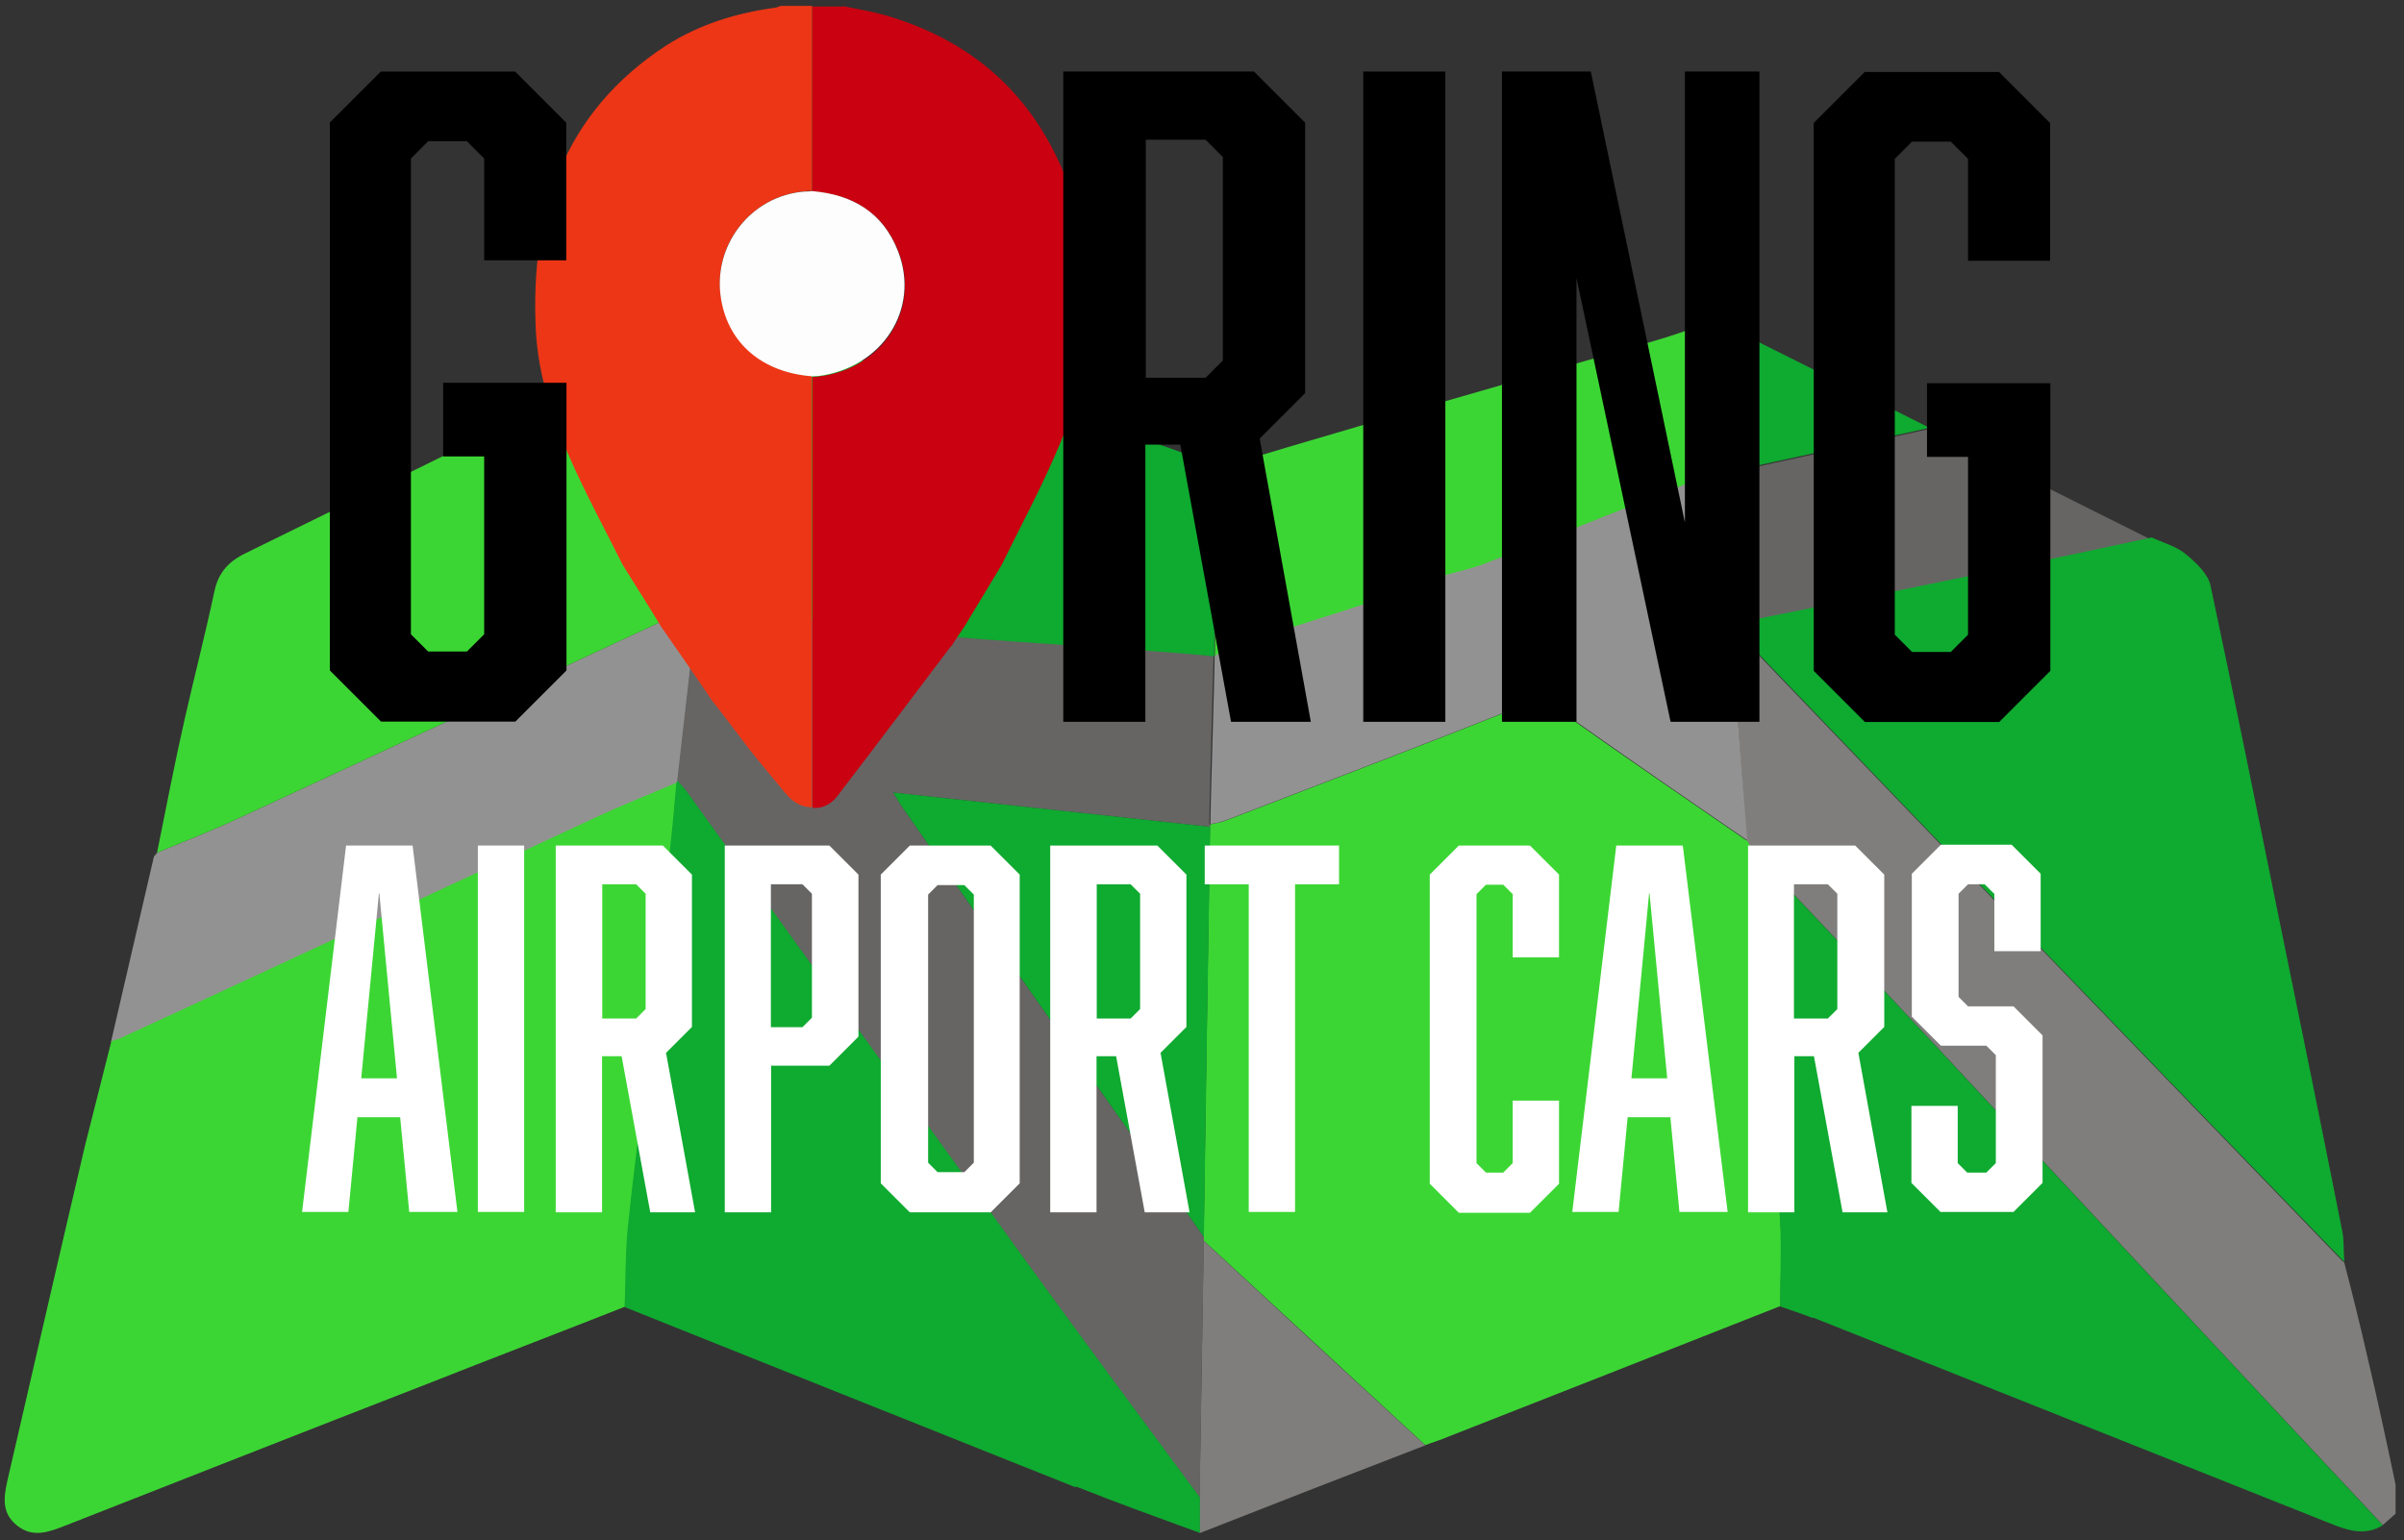
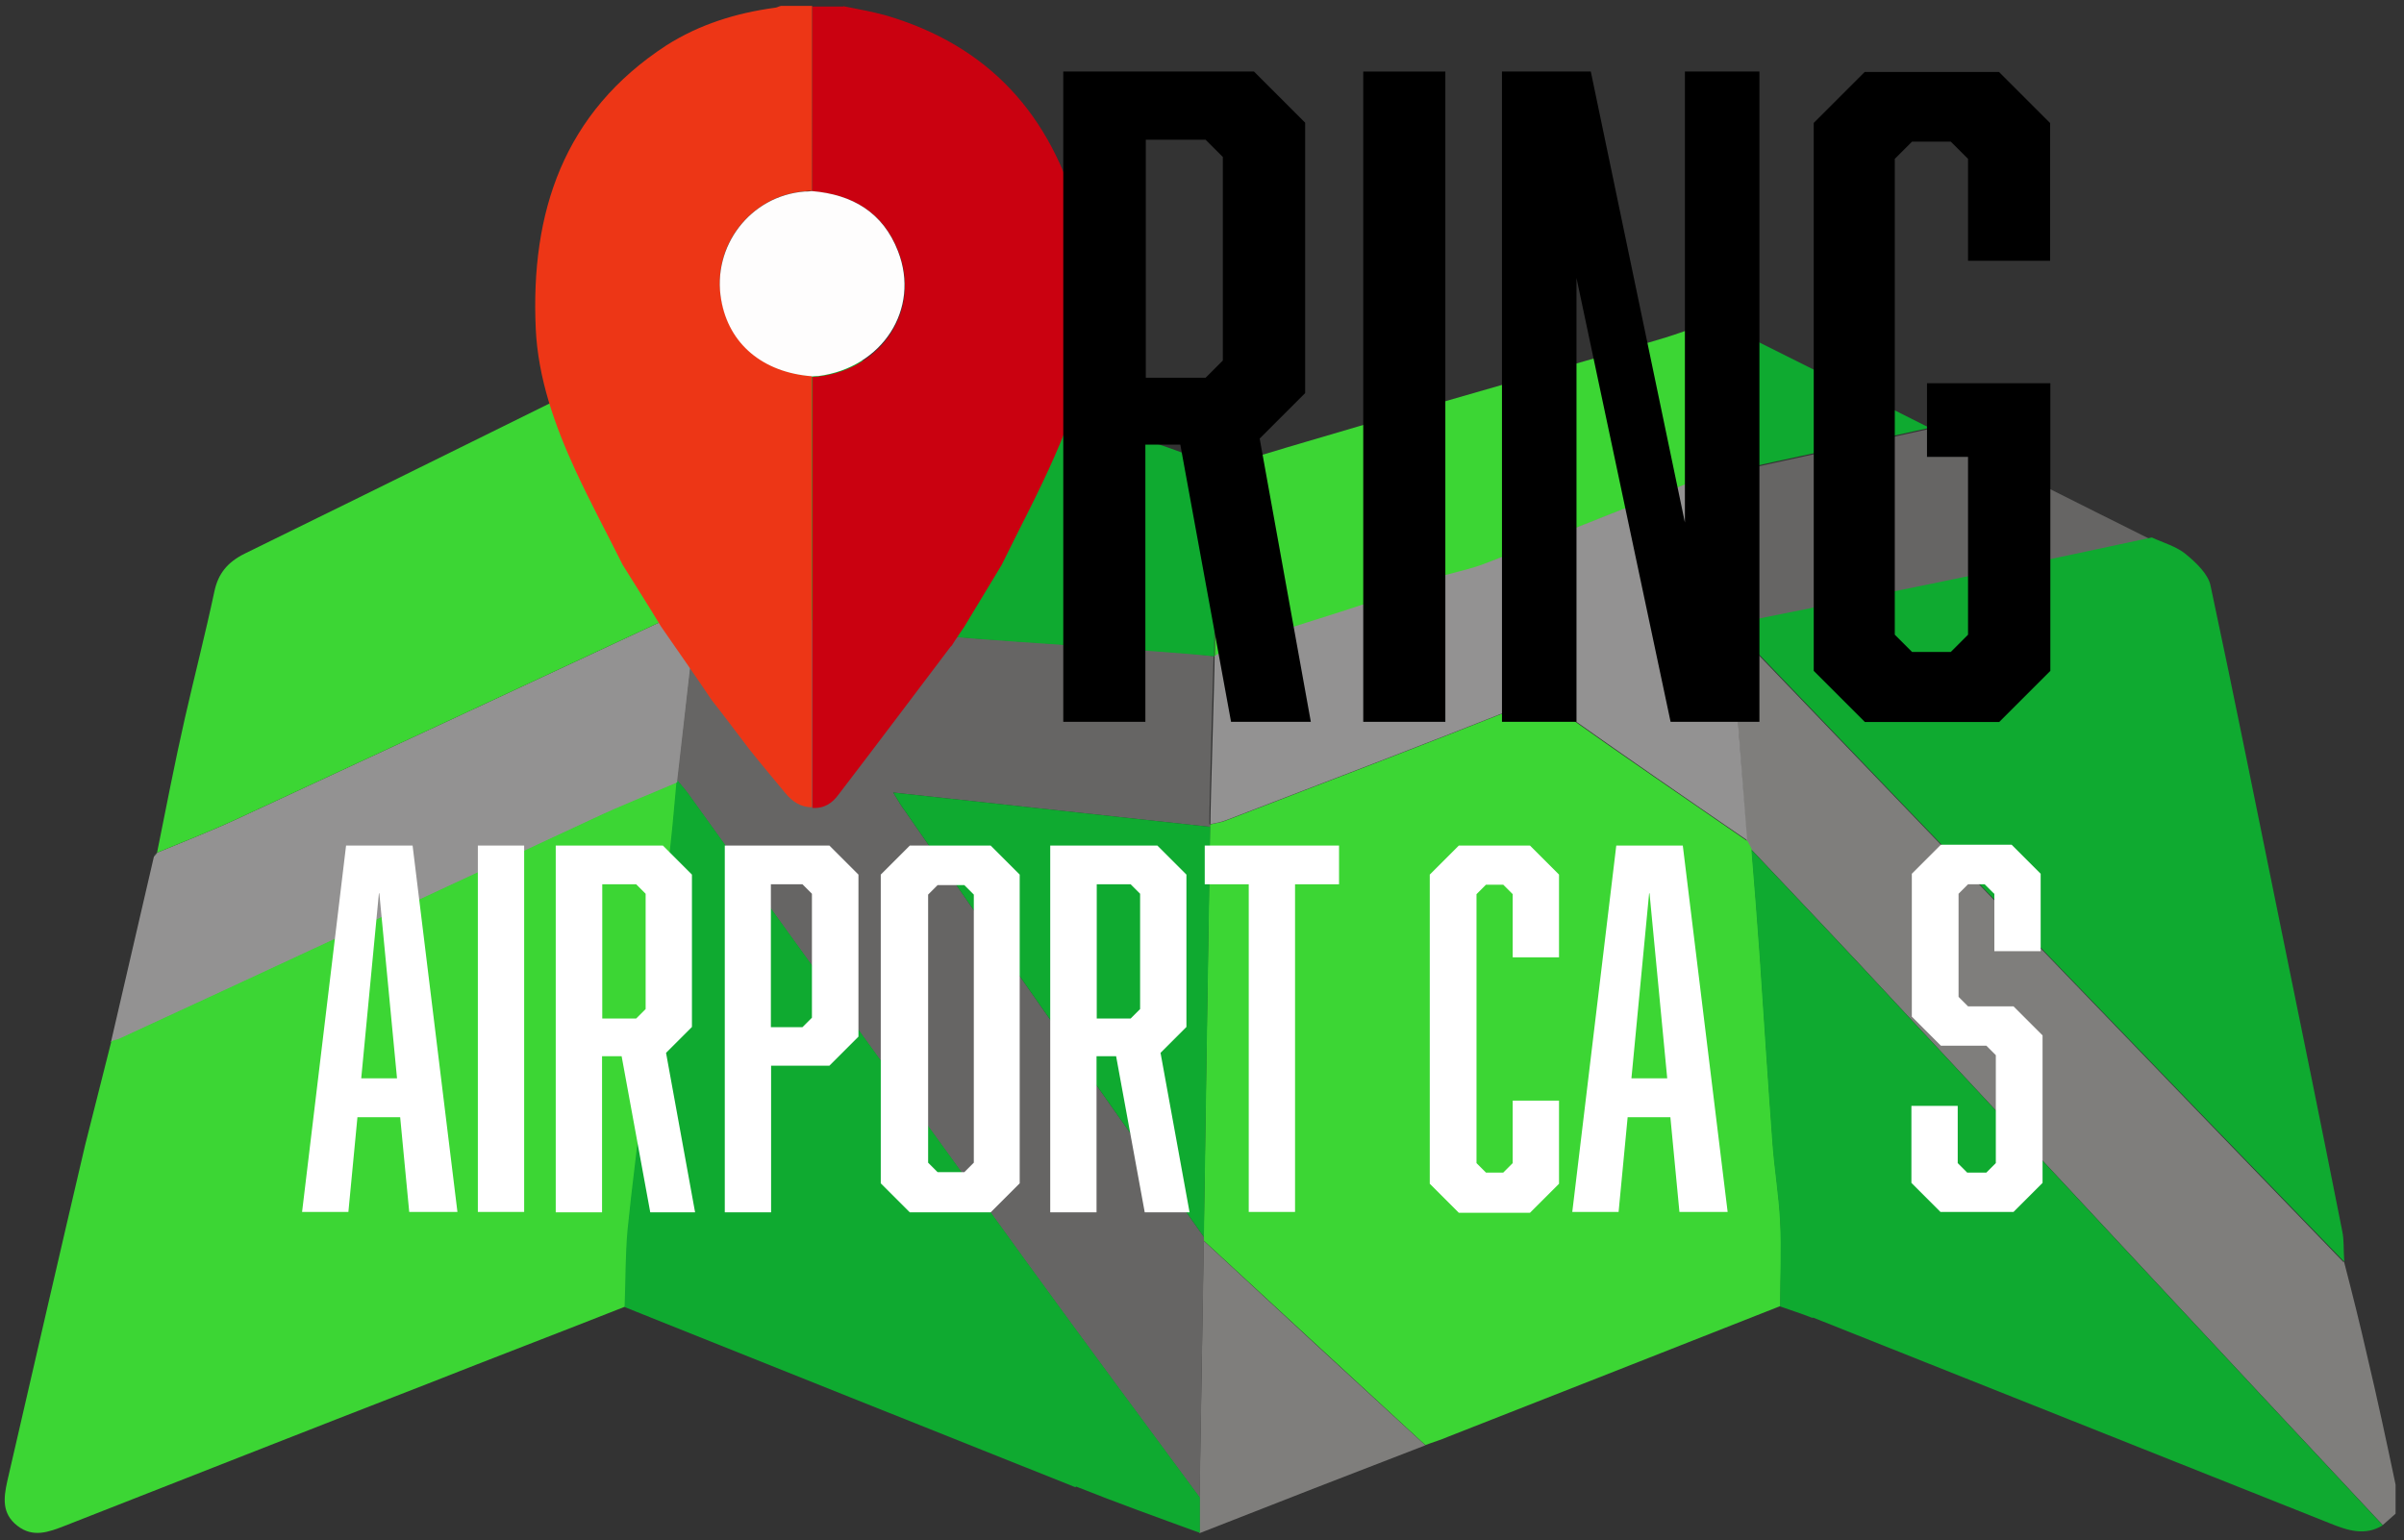
<svg xmlns="http://www.w3.org/2000/svg" id="Layer_1" version="1.1" viewBox="0 0 1142 732">
  <rect x="0" y="0" width="1142" height="732" fill="#333333" stroke="none" />
  <defs>
    <style>
      .st0 {
        fill: #ed3616;
      }

      .st1 {
        fill: #fff;
      }

      .st2 {
        fill: #666564;
      }

      .st3 {
        isolation: isolate;
      }

      .st4 {
        fill: #fefdfd;
      }

      .st5 {
        fill: #ca0110;
      }

      .st6 {
        fill: #0faa30;
      }

      .st7 {
        fill: #7f7e7c;
      }

      .st8 {
        fill: #4de066;
      }

      .st9 {
        fill: #939292;
      }

      .st10 {
        fill: #fcba25;
      }

      .st11 {
        fill: #3cd634;
      }
    </style>
  </defs>
  <g id="Layer_1-3">
    <g>
      <path class="st7" d="M1113.5,599.5c3.9,15,7.7,30.2,11.1,45.2,4.8,20.2,9.1,40.4,13.4,60.8v13.8c-2,1.8-4.1,3.6-6.1,5.4-77.6-82.9-154.8-166-231.8-248.6-22.5-24.3-45.4-48.4-68.1-72.4-.9-1.4-1.6-3-2.3-4.3-2.5-33.6-5-67.4-7.5-101,4.1,3.9,8.2,7.5,11.8,11.4,92.6,96.5,185.7,193.2,279.2,289.9h0l.2-.2Z" />
      <path class="st9" d="M74.6,405.2c12.5-5.2,25.4-10.2,37.7-15.9,70.6-32.7,141.2-65.6,211.6-98.5,1.8-.9,4.1-1.4,6.1-2,0,5.2,0,10.4-.5,15.7-2.5,22.2-5,44.5-7.5,66.5v.7l-.5.5c-13.2,5.7-26.6,10.9-39.5,17-74.7,34.7-149.4,69.7-224.3,104.2-1.6.9-3.4,1.1-5,1.8,6.8-29.3,13.6-58.8,20.4-88.1.7-.7,1.1-1.4,1.6-1.8h-.2Z" />
      <path class="st2" d="M1022,256c-26.1,5.4-52.2,11.1-78.5,16.6-37,7.5-74,15-111,22.5-2.5.5-5,.5-7.5.7h-2.7c-1.4-23.4-2.7-47-4.1-70.4,32.9-7.3,65.8-14.3,98.5-21.6,35.2,17.5,70.1,35.2,105.3,52.7h0v-.5h0Z" />
      <path class="st7" d="M569.8,728.5v-16.8c.7-40.9,1.4-81.5,2-122.1,35,32.5,70.1,64.9,105.3,97.2-35.9,13.8-71.5,27.7-107.4,41.8h0Z" />
      <path class="st11" d="M829.9,399.3c.9,1.4,1.6,3,2.3,4.3,1.4,16.8,2.7,33.6,3.9,50.4,2,29.7,3.9,59.7,6.1,89.4.9,12.3,3,24.5,3.6,36.8.7,13.4,0,27,0,40.4-52.4,20.7-104.9,41.3-157.6,62-3.6,1.6-7.5,2.7-11.1,4.1-35.2-32.5-70.4-64.9-105.3-97.2v-1.8c.9-64.9,2-129.9,3-194.8v-1.1c2.5-.7,5-.9,7.3-1.8,46.5-17.9,93.1-35.6,139.4-54,7.7-3.2,12.7-3,19.5,1.8,29.3,20.9,59,41.1,88.8,61.7h0l.2-.2ZM298.5,584.3c2-21.1,5-42.2,7.3-63.3,4.5-40.2,8.9-80.6,13.2-120.8.9-9.3,1.8-18.8,2.7-28.4-13.2,5.7-26.6,10.9-39.5,17-74.7,34.7-149.4,69.7-224.3,104.2-1.6.9-3.4,1.1-5,1.8-4.1,16.6-8.4,32.9-12.5,49.5-12.5,53.3-24.7,106.5-37,159.8-1.6,7.5-2.7,15,4.8,20.9s15,3,22.7,0c57.4-22.5,114.9-45.2,172.1-67.4,31.6-12.5,63.1-24.5,94.7-37,.5-12.3.2-24.5,1.4-36.6h-.5v.2ZM112.3,389.3c70.6-32.7,141.2-65.6,211.6-98.5,1.8-.9,4.1-1.4,6.1-2,.9-.5,1.6-.9,2.5-1.6,3.4-34.3,7-68.8,10.7-103.1.9-10,2-20.2,3-30.2-4.5.9-9.5.7-13.4,2.5-72.2,35.4-144.2,71.3-216.6,106.7-8.2,4.1-12.5,9.5-14.3,17.7-4.3,20.2-9.5,40.4-14.1,60.6-4.8,21.1-8.9,42.5-13.2,63.8,12.5-5.2,25.4-10.2,37.7-15.9h0ZM706,267.8c36.8-14.3,73.3-29.1,110.1-43.6-2-23.4-4.1-46.8-5.9-70.1-5,1.6-10,3.2-15,5-8.9,3.4-214.5,61.1-217,64.2l-1.1,88.5c6.6-1.8,122.8-41.5,128.9-43.8h0v-.2Z" />
      <path class="st8" d="M74.6,405c-.7.7-1.1,1.4-1.6,1.8.7-.7,1.1-1.4,1.6-1.8Z" />
      <path class="st9" d="M815.9,224.2c.7,0,1.4.2,2.3.5,1.4,23.4,2.7,47,4.1,70.4v3.2c2.5,33.6,5,67.4,7.7,101-29.7-20.4-59.5-40.9-88.8-61.7-6.8-4.8-11.8-5-19.5-1.8-46.3,18.4-92.9,36.1-139.4,54-2.3.9-5,1.4-7.3,1.8,0-10,2-69.9,2-79.9,11.1-7.5,69-22,109.4-38.4,6.6-1.8,13.2-3.2,19.5-5.7,36.8-14.3,73.3-29.1,110.1-43.6h0l-.2.2Z" />
      <path class="st2" d="M574.8,391.8v1.1c-49.5-5.4-98.8-10.7-150.5-16.3,2.7,4.5,4.1,6.8,5.7,8.9,22.9,33.1,45.9,66.3,69,99.2,24.1,34.3,48.6,68.8,72.9,103.1v1.8c-.7,40.9-1.4,81.5-2,122.1-27.5-37.2-54.9-74.2-82-111.5-53.3-73.6-106.5-147.1-159.4-220.7-2-3-4.5-5.9-6.8-8.6,2.5-22.2,5.2-44.5,7.5-66.5.7-5.2.5-10.4.5-15.7.9-.5,1.6-.9,2.5-1.6,34.5,4.5,68.8,9.3,103.3,13.8,23.4,3,121,7.9,141,10.9,0,0-2,69.9-2,79.9h.5,0Z" />
      <path class="st6" d="M1113.5,599.5c-93.5-96.5-186.6-193.2-279.2-289.9-3.9-4.1-7.9-7.5-11.8-11.4v-.5c.9-.9,1.8-1.6,2.7-2.5,2.5,0,5,0,7.5-.7,37-7.5,74-14.8,111-22.5,26.1-5.4,52.2-10.9,78.5-16.6,5.4,2.5,11.8,4.3,16.1,7.9,5,4.1,10.7,9.5,11.8,15,11.4,53.3,22,106.7,32.9,160,10,49,20,97.8,29.7,146.9.9,4.3.5,9.1.9,13.6h0v.5h-.2ZM511.2,706.4c19.3,7.7,39,14.8,58.8,22v-16.8c-27.5-37.2-54.9-74.2-82-111.5-53.3-73.6-106.5-147.1-159.4-220.7-2-3-4.5-5.9-6.8-8.6v.7l-.5.5c-.9,9.3-1.6,18.8-2.7,28.4-4.3,40.2-8.6,80.6-13.2,120.8-2.3,21.1-5.2,42.2-7.3,63.3-1.1,12.3-.9,24.3-1.4,36.6,71.3,28.6,142.6,57,214.1,85.6h.2v-.2ZM861.3,626.1c81.7,32.5,163.7,65.2,245.6,97.8,8.4,3.4,16.6,6.1,25,.9-77.6-82.9-154.8-166-231.8-248.6-22.5-24.3-45.4-48.4-68.1-72.4,1.4,16.8,2.7,33.6,3.9,50.4,2,29.7,3.9,59.7,6.1,89.4.9,12.3,3,24.5,3.6,36.8.7,13.4,0,27,0,40.4,5,1.8,10.2,3.4,15.2,5.4h.5v-.2ZM435.8,301c23.4,3,117.6,8.2,141,10.9,0-14.8,1.1-88.5,1.1-88.5-10-13.8-221.3-64.9-232-69.2-.9,10-2,20.2-3,30.2-3.4,34.3-7,68.8-10.7,103.1,34.5,4.5,68.8,9.3,103.3,13.8h0l.2-.2ZM818.1,224.9c32.9-7.3,65.8-14.3,98.5-21.6-31.1-15.7-62.2-31.3-93.3-46.8-3.9-1.8-8.9-1.6-13.4-2.3,2,23.4,4.1,46.8,5.9,70.1.7,0,1.4.2,2.3.5h0ZM574.8,392.9c-49.5-5.4-98.8-10.7-150.5-16.3,2.7,4.5,4.1,6.8,5.7,8.9,22.9,33.1,45.9,66.3,69,99.2,24.1,34.3,48.6,68.8,72.9,103.1.9-64.9,2-129.9,3-194.8h0Z" />
      <path class="st10" d="M822.2,298v-2.7h2.7c-.9.9-1.8,1.6-2.7,2.5h0v.2Z" />
    </g>
    <g>
      <g>
        <path class="st5" d="M400.4,2.9c6.8,1.4,13.4,2.5,20,4.3,49.3,14.3,79,47.4,92.2,96.3,10.4,38.8,4.8,76.5-11.4,112.8-7.7,17.7-17,35-25.4,52.2-5.9,9.8-11.8,19.5-17.7,29.3-2,3-4.1,5.9-5.9,8.9,0,0-.5.5-.7.7-17.7,23.4-35.4,47-53.1,70.1-3,4.1-6.8,6.8-12.5,6.4v-204.8c.9,0,1.8,0,3-.2,30.4-3.6,48.6-31.8,37.9-59.3-7-18.4-21.6-27.2-40.9-28.6V3.1h14.8l-.2-.2Z" />
        <path class="st0" d="M385.7,178.8v204.8h0c-5.4,0-9.3-2.7-12.7-6.8-5.7-7-11.4-13.6-17-20.7-5.9-7.7-11.8-15.7-17.9-23.4-7.9-11.8-16.1-23.4-24.1-35-5.9-9.8-12-19.3-18.2-29.3-7.5-15-15.4-29.7-22.5-45-9.8-21.3-17.7-43.6-18.8-67.2-2.5-55.4,13.2-102.8,62-134.6,15.7-10,33.1-15.4,51.5-17.9.9,0,2-.7,3-.9h14.8v87.9c-1.1,0-2.3,0-3.4.2-25.9,2-44.5,26.1-39.7,51.5,3.9,20.9,20,34.5,43.1,36.3h0Z" />
        <path class="st4" d="M385.7,178.8c-23.4-1.8-39.5-15.4-43.1-36.3-4.5-25.4,13.8-49.5,39.7-51.5,1.1,0,2.3,0,3.4-.2,19.3,1.6,33.8,10.2,40.9,28.6,10.7,27.5-7.5,55.4-37.9,59.3-.9,0-1.8,0-3,.2h0Z" />
      </g>
      <g>
        <g class="st3">
          <g class="st3">
            <g class="st3">
-               <path d="M156.6,58.3l24.3-24.3h63.8l24.3,24.3v65.4h-39v-48.4l-8.2-8.2h-18.4l-8.2,8.2v226.1l8.2,8.2h18.4l8.2-8.2v-84.5h-19.5v-35h58.6v136.7l-24.3,24.3h-63.8l-24.3-24.3V58.5h0v-.2Z" />
-             </g>
+               </g>
          </g>
          <g class="st3">
            <g class="st3">
              <path d="M505.3,34h90.4l24.3,24.3v128.5l-21.6,21.6,24.3,134.6h-37.9l-24.1-131.7h-16.6v131.7h-39V34h.2ZM580.9,171.3v-96.7l-8.2-8.2h-28.4v113.1h28.4l8.2-8.2h0Z" />
              <path d="M647.6,34h39v309h-39V34Z" />
              <path d="M713.5,34h42.2l44.7,214.3V34h35.4v309h-42.2l-44.7-210.9v210.9h-35.4V34Z" />
              <path d="M861.5,58.5l24.3-24.3h63.8l24.3,24.3v65.4h-39v-48.4l-8.2-8.2h-18.4l-8.2,8.2v226.1l8.2,8.2h18.4l8.2-8.2v-84.5h-19.5v-35h58.6v136.7l-24.3,24.3h-63.8l-24.3-24.3V58.7h0v-.2Z" />
            </g>
          </g>
        </g>
        <g class="st3">
          <g class="st3">
            <g class="st3">
              <path class="st1" d="M169.8,530.9l-4.3,45h-22l20.9-174.1h31.6l21.3,174.1h-22.9l-4.3-45h-20.2,0ZM180,424.5l-8.4,87.9h17l-8.4-87.9h-.2Z" />
              <path class="st1" d="M227,401.8h22v174.1h-22v-174.1Z" />
              <path class="st1" d="M264,401.8h50.9l13.8,13.8v72.4l-12.3,12.3,13.8,75.8h-21.3l-13.6-74.2h-9.3v74.2h-22v-174.1h0v-.2ZM306.7,479.2v-54.5l-4.5-4.5h-16.1v63.8h16.1l4.5-4.5h0v-.2Z" />
              <path class="st1" d="M344.3,401.8h49.7l13.8,13.8v77l-13.8,13.8h-27.7v69.7h-22v-174.1h0v-.2ZM385.7,483.3v-58.6l-4.5-4.5h-15v67.9h15l4.5-4.5h0v-.2Z" />
              <path class="st1" d="M484.4,562.3l-13.8,13.8h-38.4l-13.8-13.8v-146.7l13.8-13.8h38.4l13.8,13.8v146.7ZM445.4,420.6l-4.5,4.5v127.4l4.5,4.5h12.7l4.5-4.5v-127.4l-4.5-4.5h-12.7Z" />
              <path class="st1" d="M498.9,401.8h50.9l13.8,13.8v72.4l-12.3,12.3,13.8,75.8h-21.3l-13.6-74.2h-9.3v74.2h-22v-174.1h0v-.2ZM541.6,479.2v-54.5l-4.5-4.5h-16.1v63.8h16.1l4.5-4.5h0v-.2Z" />
              <path class="st1" d="M615.2,420.2v155.7h-22v-155.7h-20.9v-18.4h63.8v18.4h-20.9,0Z" />
              <path class="st1" d="M679.2,415.6l13.8-13.8h33.8l13.8,13.8v39.3h-22v-30l-4.5-4.5h-8.2l-4.5,4.5v127.8l4.5,4.5h8.2l4.5-4.5v-29.7h22v39.5l-13.8,13.8h-33.8l-13.8-13.8v-146.7h0v-.2Z" />
              <path class="st1" d="M773.2,530.9l-4.3,45h-22l20.9-174.1h31.6l21.3,174.1h-22.9l-4.3-45h-20.2ZM783.4,424.5l-8.4,87.9h17l-8.4-87.9h-.2Z" />
-               <path class="st1" d="M830.4,401.8h50.9l13.8,13.8v72.4l-12.3,12.3,13.8,75.8h-21.3l-13.6-74.2h-9.3v74.2h-22v-174.1h0v-.2ZM872.8,479.2v-54.5l-4.5-4.5h-16.1v63.8h16.1l4.5-4.5h0v-.2Z" />
              <path class="st1" d="M947.3,424.7l-4.5-4.5h-7.9l-4.5,4.5v49l4.5,4.5h21.6l13.8,13.8v70.1l-13.8,13.8h-34.7l-13.8-13.8v-36.6h22v27.2l4.5,4.5h9.1l4.5-4.5v-51.3l-4.5-4.5h-21.6l-13.8-13.8v-67.9l13.8-13.8h33.6l13.8,13.8v36.8h-22v-27.5Z" />
            </g>
          </g>
        </g>
      </g>
    </g>
  </g>
</svg>